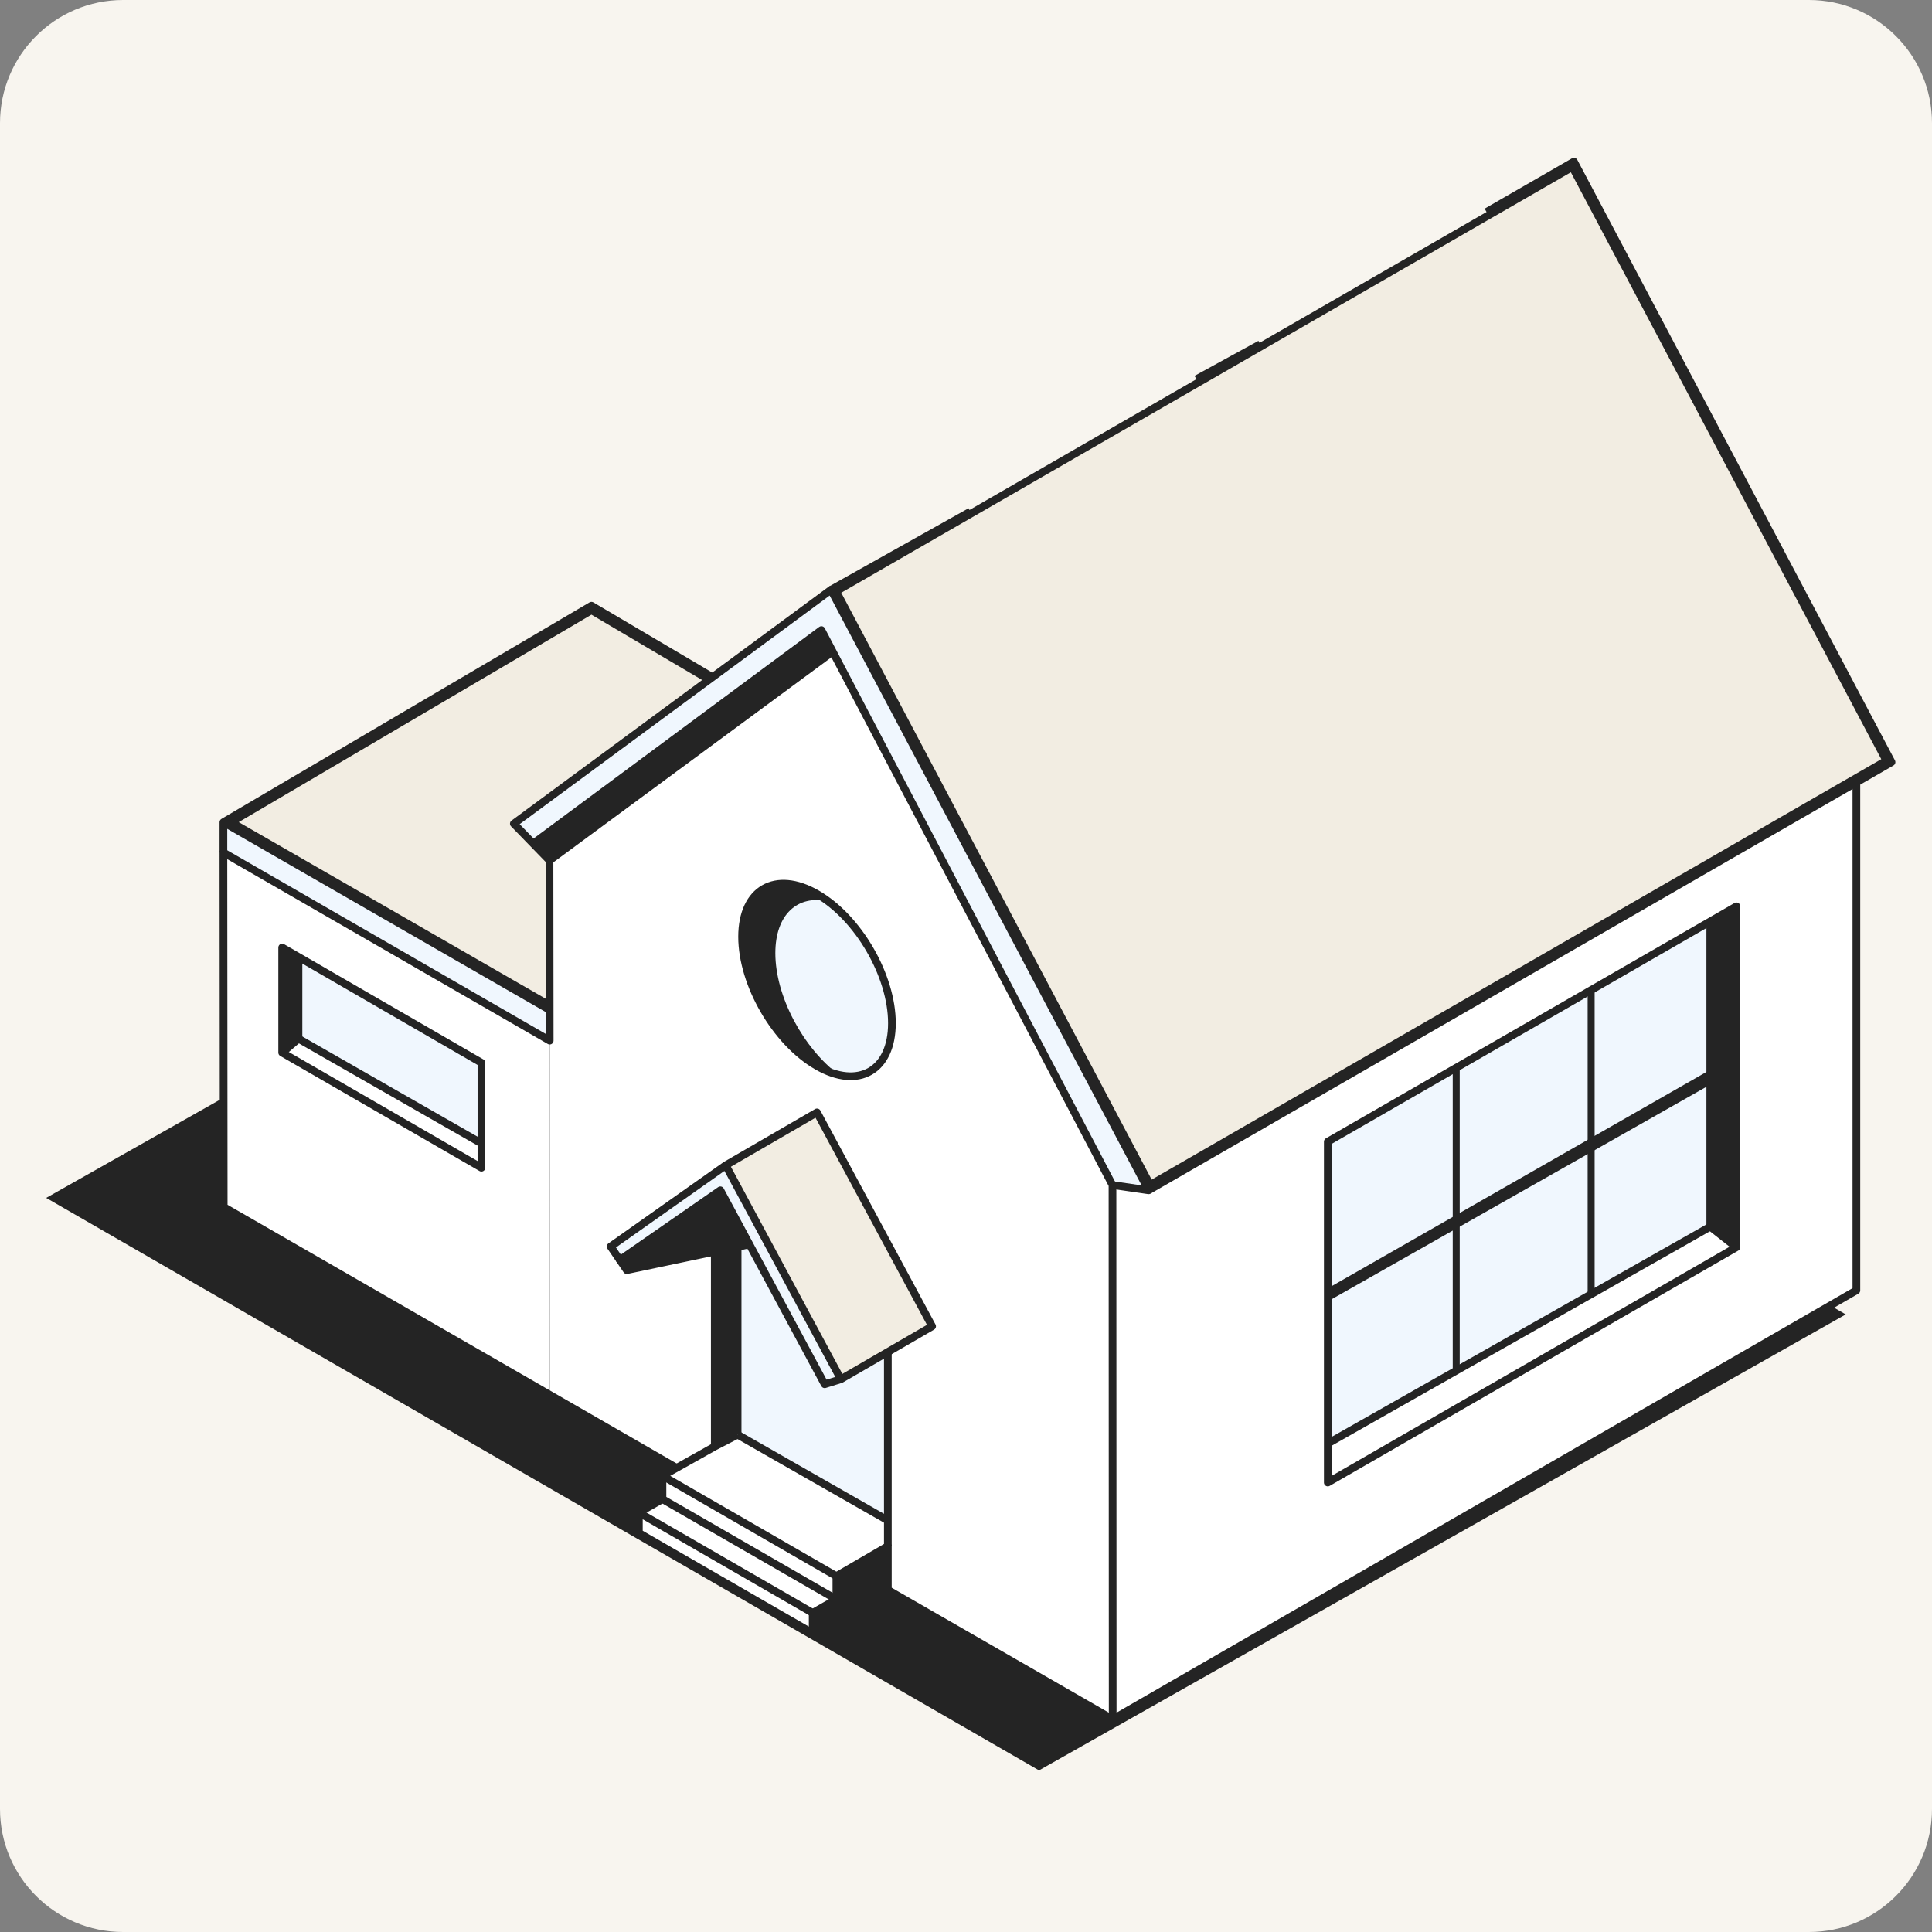
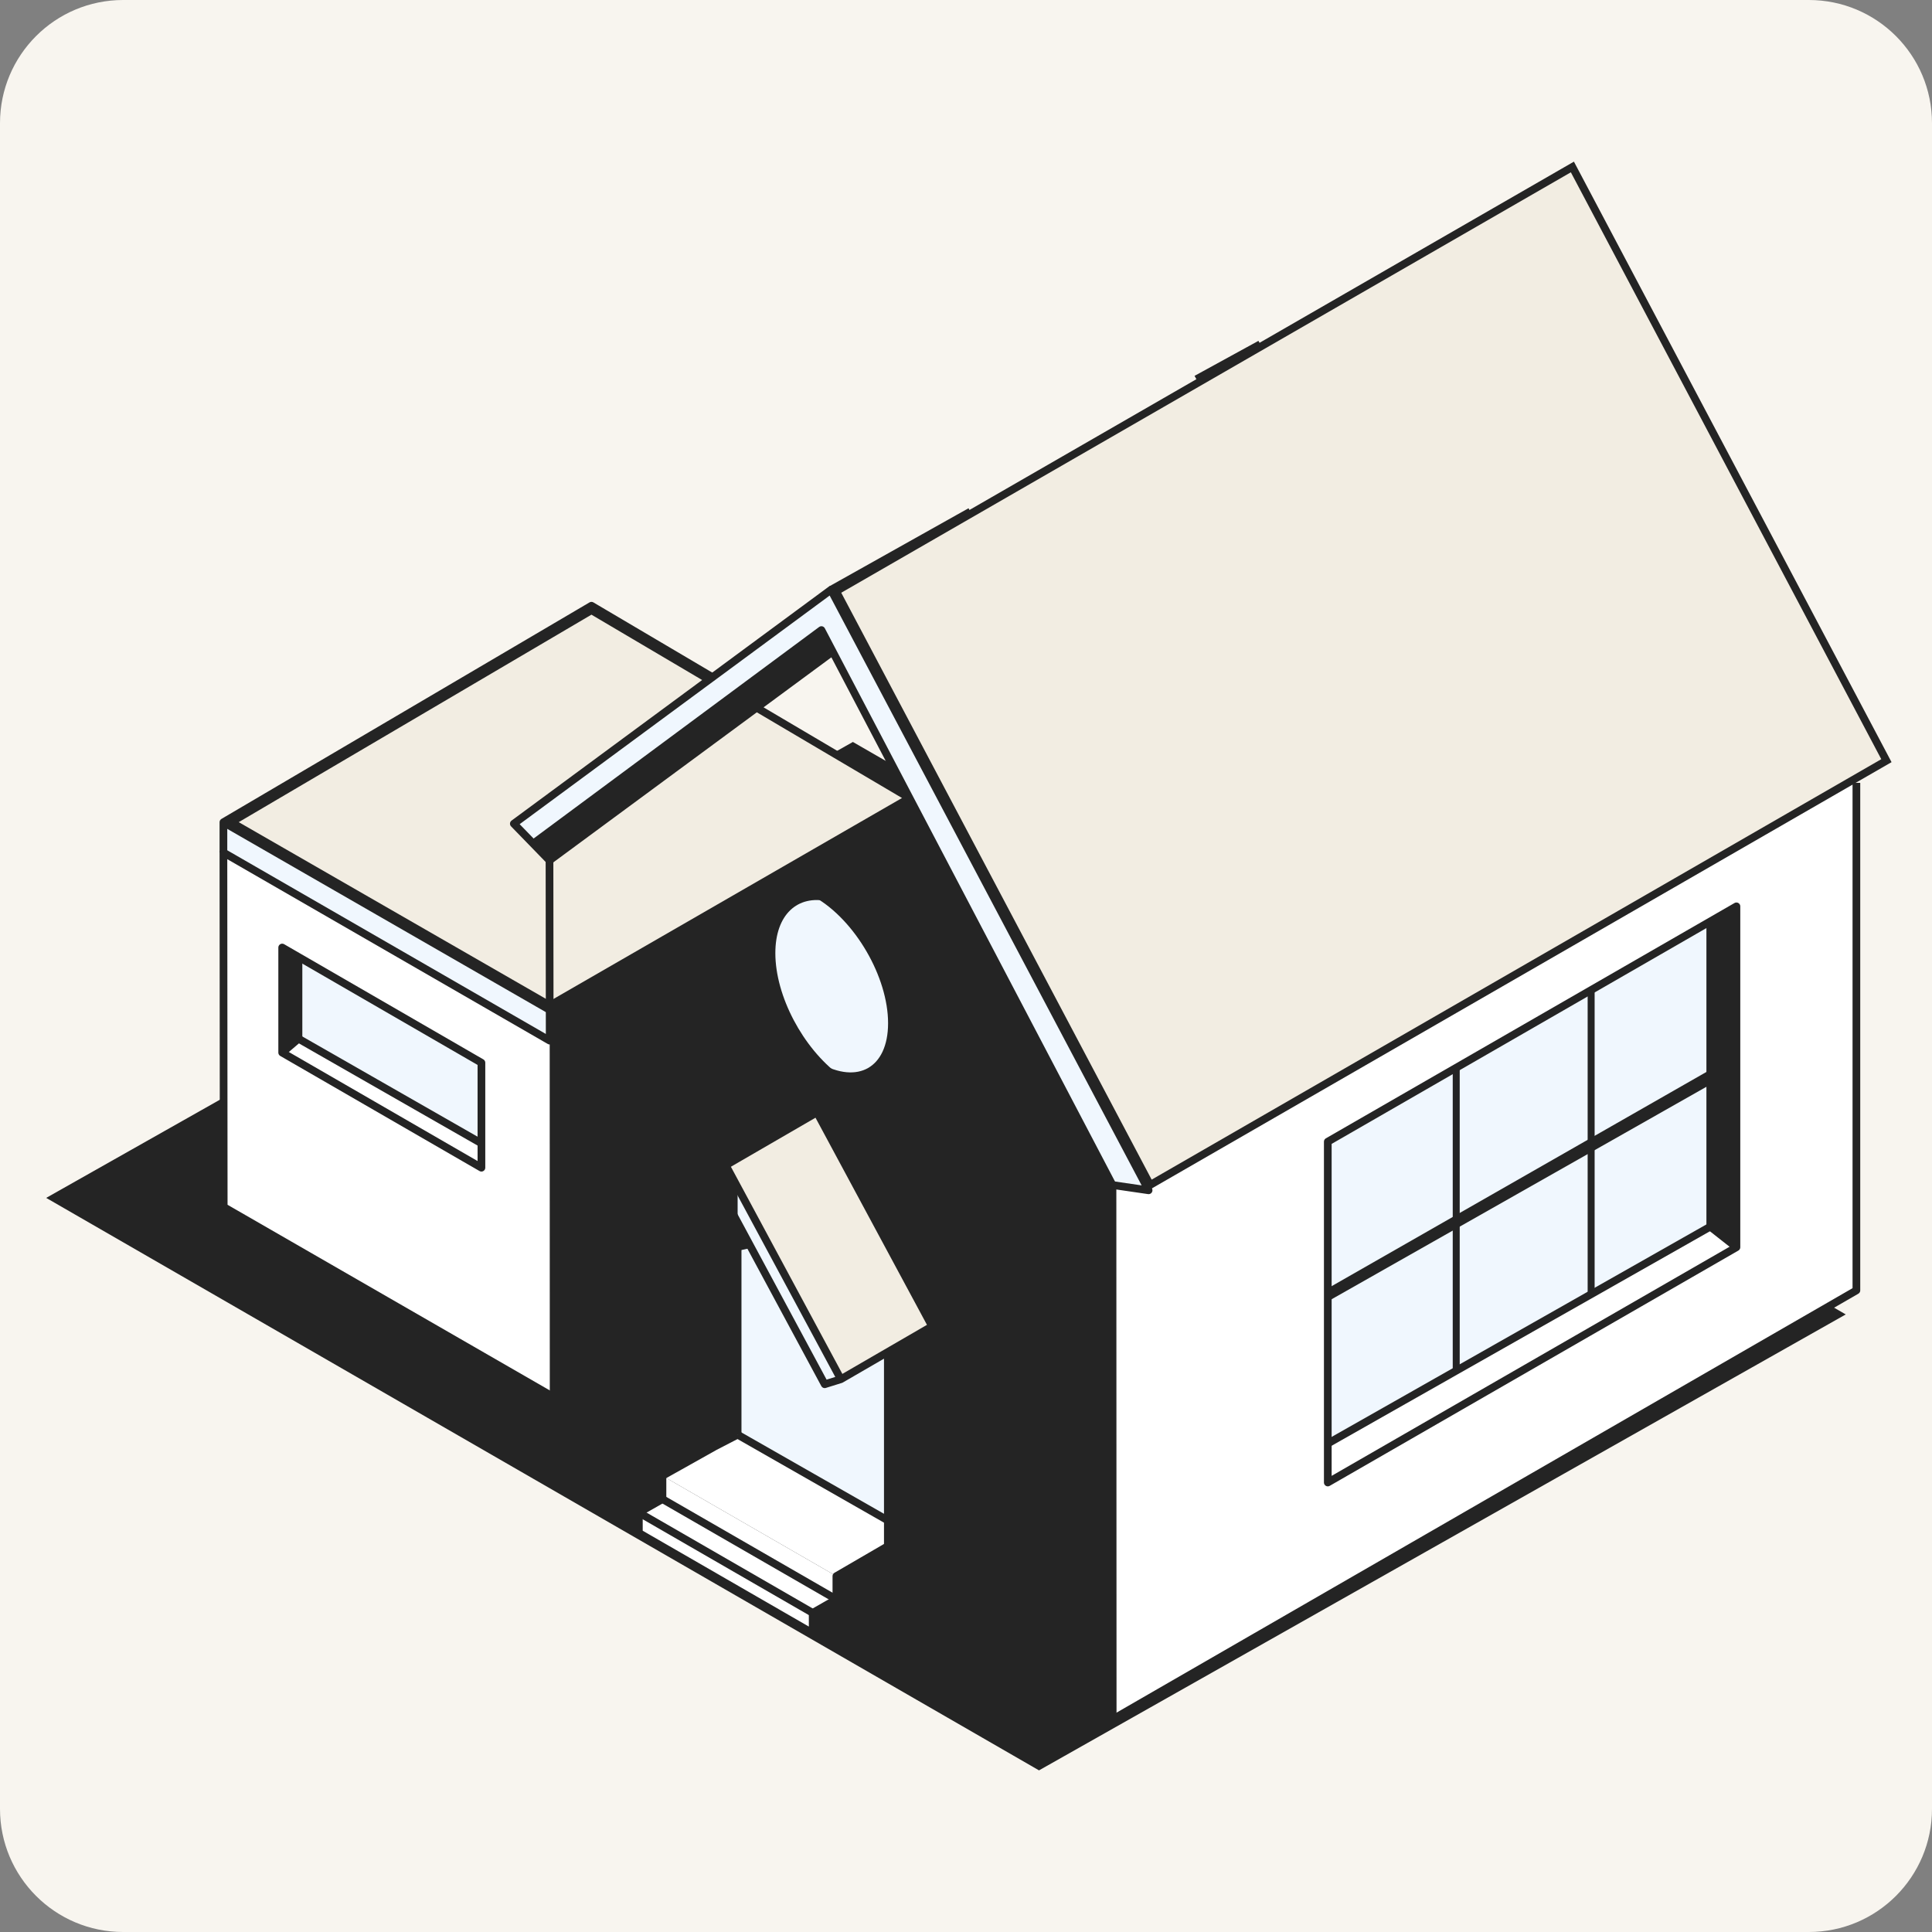
<svg xmlns="http://www.w3.org/2000/svg" width="251" height="251" viewBox="0 0 251 251" fill="none">
  <rect x="0" y="0" width="251" height="251" fill="#808080" stroke="none" />
  <g clip-path="url(#clip0_7462_29827)">
    <path d="M0 16C0 7.163 7.163 0 16 0H235C243.837 0 251 7.163 251 16V235C251 243.837 243.837 251 235 251H16C7.163 251 0 243.837 0 235V16Z" fill="#F8F5EF" />
    <path d="M134.985 230.001L6 155.627L110.804 96.393L239.795 170.766L134.985 230.001Z" fill="#242424" />
    <path d="M71.427 181.236L29.063 156.808L29.026 110.752L71.415 135.192L71.427 181.236Z" fill="white" />
    <path d="M62.546 151.706L36.661 136.752V123.111L62.546 138.065V151.706Z" fill="#F0F7FE" />
    <path d="M38.778 134.946L37.038 136.314V123.728L38.778 124.325V134.946Z" fill="#242424" />
    <path d="M62.546 148.111V151.705L36.661 136.751L38.778 134.945L62.546 148.111Z" fill="white" />
    <path d="M36.661 123.099V136.752L62.546 151.705V138.065L36.661 123.099Z" stroke="#242424" stroke-linejoin="round" />
    <path d="M38.778 124.325V134.946L36.661 136.752" stroke="#242424" stroke-linejoin="round" />
    <path d="M38.778 134.945L62.509 148.518" stroke="#242424" stroke-linejoin="round" />
    <path d="M76.839 79.276L30.021 106.816L71.427 130.635L118.18 103.679L76.839 79.276Z" fill="#F2EDE2" stroke="#242424" />
    <path d="M29.026 106.82V110.753L71.427 135.143V131.211L29.026 106.82Z" fill="#F0F7FE" />
    <path d="M144.557 223.366L241.177 167.645L241.084 98.351L144.557 154.01V223.366Z" fill="white" />
-     <path d="M71.427 181.237L144.557 223.367V154.011L107.983 84.864L71.415 111.831L71.427 181.237Z" fill="white" />
    <path d="M107.958 84.816L71.39 111.783L69.242 109.619L66.755 107.012L107.958 76.624L149.223 154.64L144.532 153.956L107.958 84.816Z" fill="#F0F7FE" />
    <path d="M108.649 204.75V207.77L105.582 209.539V212.184L115.346 206.556V200.873L108.649 204.75Z" fill="#242424" />
    <path d="M86.067 194.776L108.662 207.801V204.762L86.067 191.731V194.776Z" fill="white" />
    <path d="M82.987 199.154L105.582 212.184V209.558L82.987 196.534V199.154Z" fill="white" />
    <path d="M82.999 196.506L86.067 194.756L108.662 207.78L105.594 209.537L82.999 196.506Z" fill="white" />
    <path d="M172.503 148.324L224.143 118.553V160.221L172.503 189.998V148.324Z" fill="#F0F7FE" />
    <path d="M225.587 162.056L222.192 159.362L172.522 187.525L172.491 192.604C172.491 192.666 225.587 162.056 225.587 162.056Z" fill="white" />
    <path d="M222.193 159.362V119.784L225.593 117.75V162.037L222.193 159.362Z" fill="#242424" />
    <path d="M222.193 140.909V138.979L172.522 167.37V169.065L222.193 140.909Z" fill="#242424" />
    <path d="M207.17 128.402L206.263 128.926V168.166L207.17 167.642V128.402Z" fill="#242424" />
    <path d="M189.642 138.512L188.735 139.036V178.269L189.642 177.745V138.512Z" fill="#242424" />
    <path d="M225.593 117.75L172.503 148.323V192.604L225.593 162.037V117.75Z" stroke="#242424" stroke-linejoin="round" />
    <path d="M222.193 119.785V159.363L225.593 162.039" stroke="#242424" stroke-linejoin="round" />
    <path d="M222.193 159.364L172.522 187.527" stroke="#242424" stroke-linejoin="round" />
    <path d="M115.346 163.798L95.83 151.791V186.389L115.321 197.515L115.346 163.798Z" fill="#F0F7FE" />
-     <path d="M109.242 179.185L94.287 151.392L79.333 161.944L81.431 165.014L94.287 155.947L107.143 179.838L109.242 179.185Z" fill="#F0F7FE" />
    <path d="M115.877 132.931C115.877 139.101 111.519 141.591 106.144 138.49C100.768 135.39 96.411 127.87 96.411 121.7C96.411 115.53 100.768 113.04 106.144 116.14C111.519 119.241 115.877 126.761 115.877 132.931Z" fill="#F0F7FE" />
    <path d="M106.144 116.141C106.637 116.424 107.125 116.751 107.594 117.102C103.619 116.215 100.731 118.804 100.731 123.827C100.731 129.43 104.329 136.149 109.013 139.656C108.106 139.453 107.143 139.07 106.144 138.497C100.768 135.397 96.41 127.877 96.41 121.707C96.41 115.537 100.768 113.047 106.144 116.147V116.141Z" fill="#242424" />
    <path d="M115.877 132.931C115.877 139.101 111.519 141.591 106.144 138.49C100.768 135.39 96.411 127.87 96.411 121.7C96.411 115.53 100.768 113.04 106.144 116.14C111.519 119.241 115.877 126.761 115.877 132.931Z" stroke="#242424" stroke-linejoin="round" />
    <path d="M95.83 186.391L86.067 191.735L108.662 204.765L115.346 200.876L115.321 197.516L95.83 186.391Z" fill="white" />
    <path d="M149.422 153.947L245.077 98.824L204.28 21.692L108.625 76.815L149.422 153.947Z" fill="#F2EDE2" stroke="#242424" />
    <path d="M107.958 84.816L106.717 81.857L69.242 109.62L71.39 111.783L107.958 84.816Z" fill="#242424" />
    <path d="M94.287 151.391L106.143 144.519L121.098 172.311L109.242 179.184L94.287 151.391Z" fill="#F2EDE2" />
    <path d="M81.431 165.012L97.367 161.665L93.584 154.639L80.53 163.693L81.431 165.012Z" fill="#242424" />
    <path d="M144.557 223.368L144.532 153.956L106.717 81.857L69.242 109.62" stroke="#242424" stroke-linejoin="round" />
    <path d="M144.532 153.956L149.223 154.64L107.958 76.624L66.755 107.012L71.39 111.783L107.958 84.816" stroke="#242424" stroke-linejoin="round" />
    <path d="M71.39 111.784L71.415 135.195L29.026 110.755L29.063 156.811L87.906 190.707" stroke="#242424" stroke-linejoin="round" />
    <path d="M29.026 110.753V106.82L76.84 78.694L92.565 87.977" stroke="#242424" stroke-linejoin="round" />
    <path d="M29.026 106.821L71.427 131.212" stroke="#242424" stroke-linejoin="round" />
-     <path d="M149.223 154.639L245.744 99.016L204.479 21L193.129 27.54" stroke="#242424" stroke-linejoin="round" />
    <path d="M107.958 76.624L126.072 66.466" stroke="#242424" stroke-linejoin="round" />
    <path d="M155.432 49.269L163.733 44.72" stroke="#242424" stroke-linejoin="round" />
    <path d="M80.53 163.695L79.333 161.944L94.287 151.392L109.242 179.185" stroke="#242424" stroke-linejoin="round" />
    <path d="M94.287 151.391L106.143 144.519L121.098 172.311L109.242 179.184L107.143 179.838L93.584 154.64L80.53 163.694L81.431 165.013L97.367 161.666" stroke="#242424" stroke-linejoin="round" />
    <path d="M115.346 206.559L105.582 212.186" stroke="#242424" stroke-linejoin="round" />
    <path d="M115.346 200.876V175.888" stroke="#242424" stroke-linejoin="round" />
    <path d="M241.177 101.704V167.645L144.557 223.367L115.346 206.558V200.875L108.661 204.764V207.784L105.582 209.541V212.185L82.999 199.155V196.511L86.066 194.76V191.734L92.874 187.918L95.83 186.39" stroke="#242424" stroke-linejoin="round" />
-     <path d="M108.662 204.766L86.067 191.735" stroke="#242424" stroke-linejoin="round" />
    <path d="M108.662 207.785L86.067 194.761" stroke="#242424" stroke-linejoin="round" />
    <path d="M105.582 209.541L82.999 196.511" stroke="#242424" stroke-linejoin="round" />
    <path d="M92.862 161.174V187.808" stroke="#242424" stroke-linejoin="round" />
    <path d="M95.83 162.178V186.389" stroke="#242424" stroke-linejoin="round" />
    <path d="M95.83 186.391L115.321 197.516" stroke="#242424" stroke-linejoin="round" />
    <path d="M95.83 186.389L92.862 187.807V162.609L95.83 162.178V186.389Z" fill="#242424" />
  </g>
  <defs>
    <clipPath id="clip0_7462_29827">
      <rect width="251" height="251" fill="white" />
    </clipPath>
  </defs>
</svg>